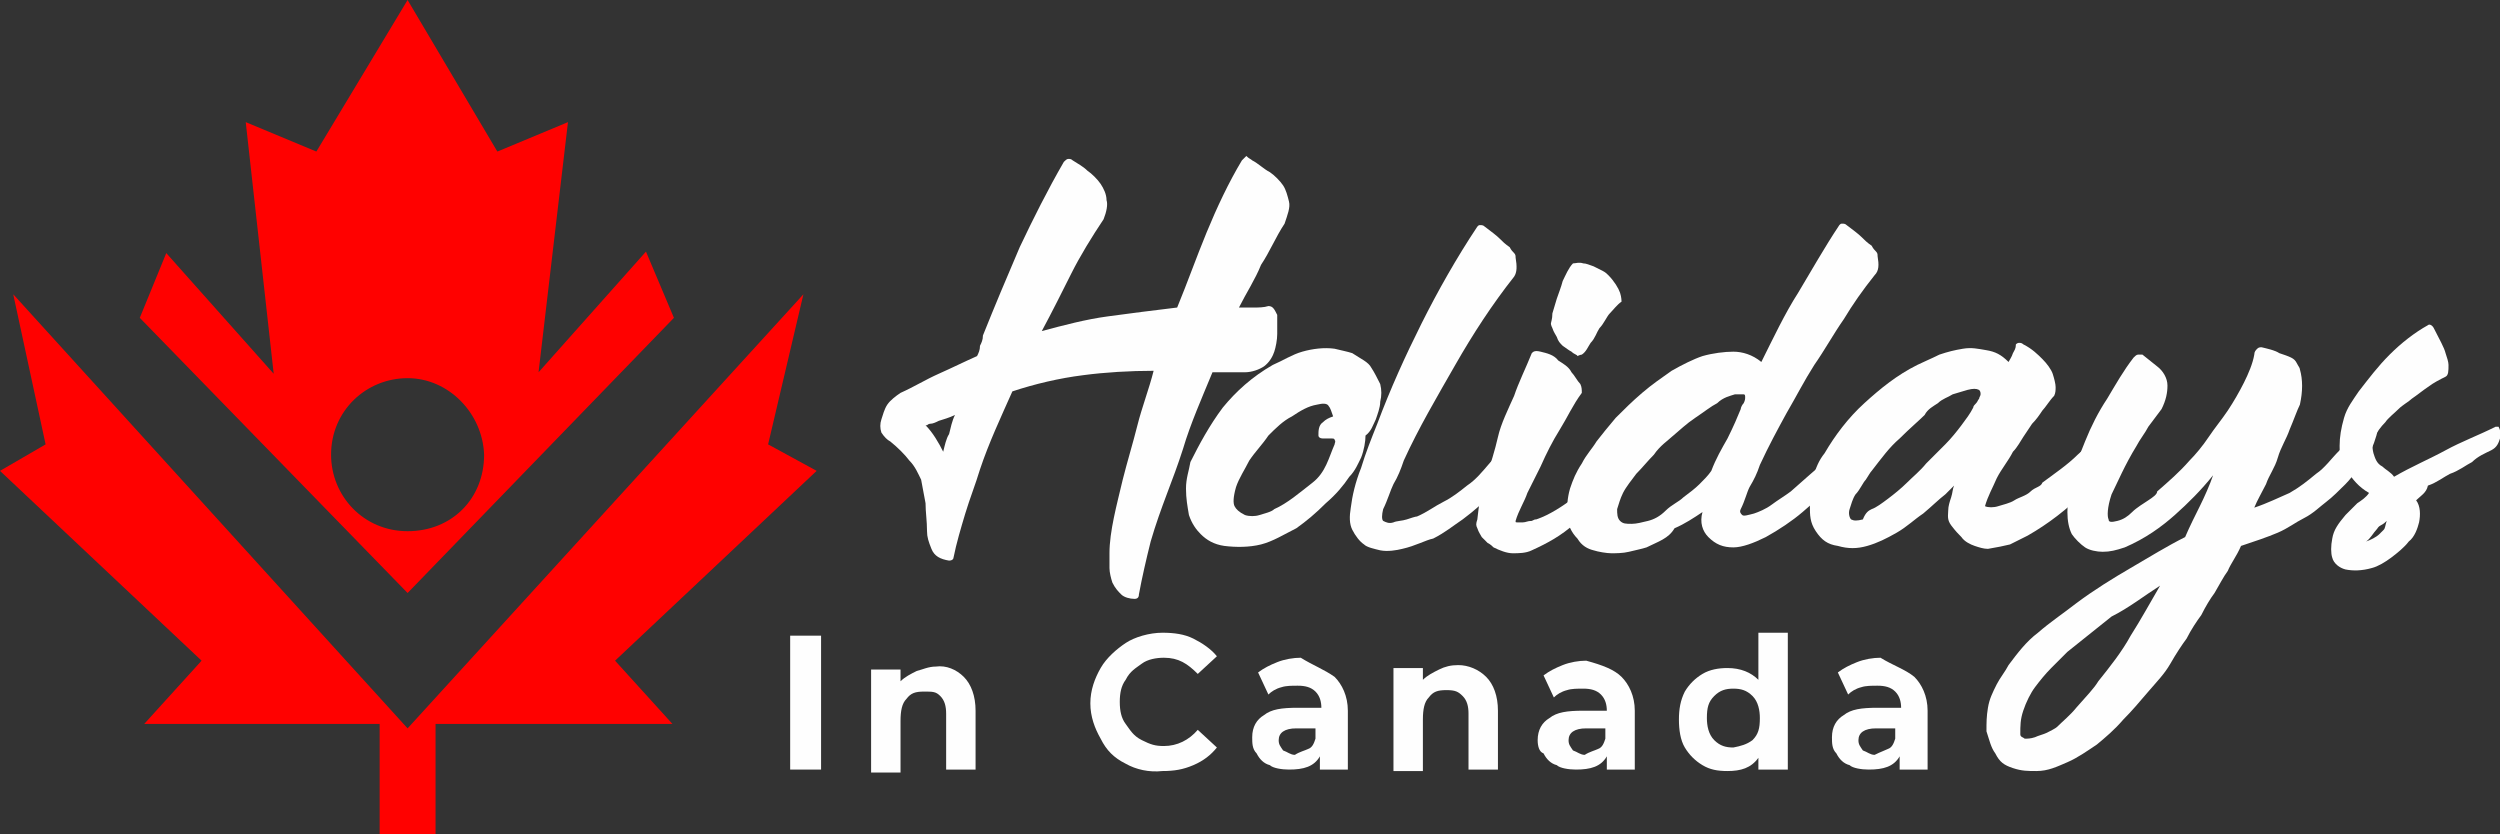
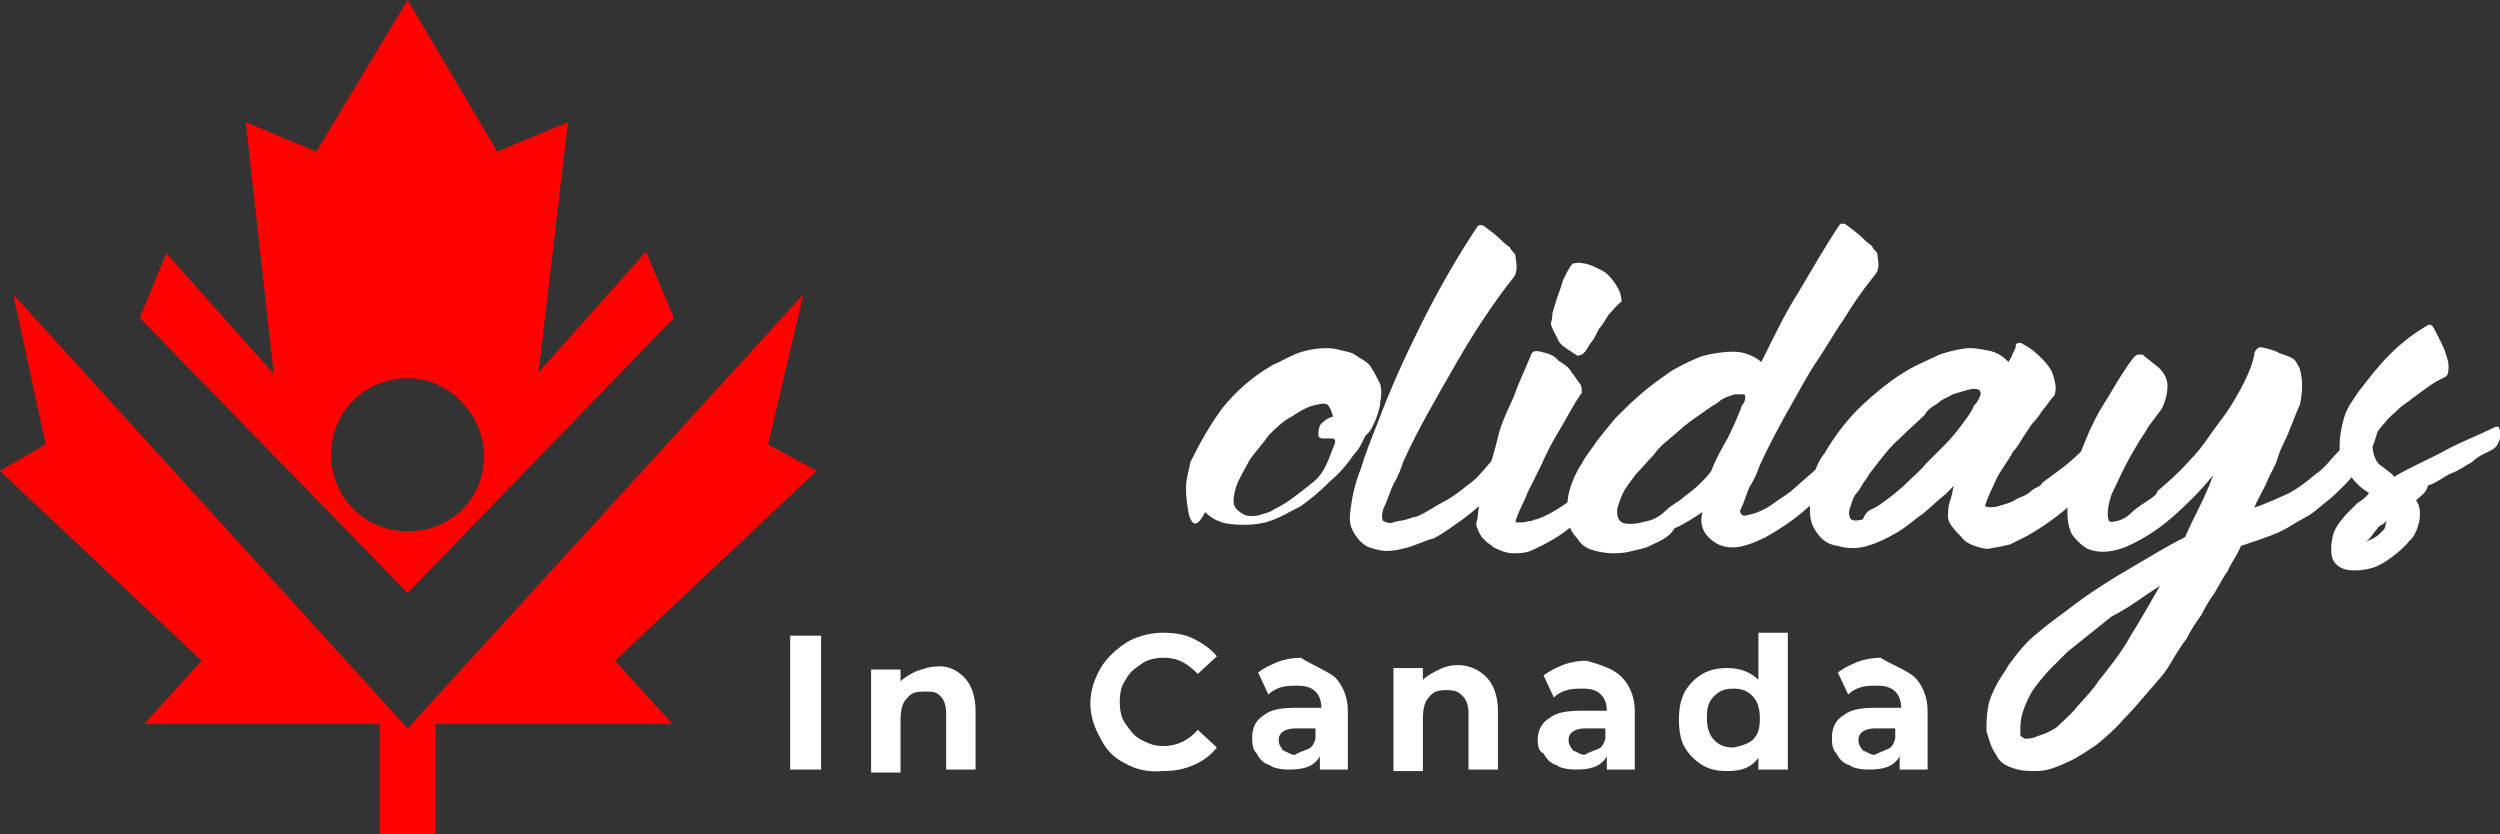
<svg xmlns="http://www.w3.org/2000/svg" version="1.1" id="Layer_1" x="0px" y="0px" width="169.9px" height="56.7px" viewBox="0 0 169.9 56.7" style="enable-background:new 0 0 169.9 56.7;" xml:space="preserve">
  <rect x="0" y="0" width="169.9" height="56.7" fill="#333333" stroke="none" />
  <style type="text/css">
	.st0{fill:#FEFEFE;}
	.st1{fill-rule:evenodd;clip-rule:evenodd;fill:#FF0100;}
</style>
  <g>
    <g>
-       <path class="st0" d="M85.1,10.9c0.4,0.2,0.8,0.6,1.2,0.8c0.3,0.2,0.7,0.6,0.9,0.9s0.3,0.7,0.4,1.1c0.1,0.4-0.1,0.9-0.3,1.5    c-0.6,0.9-1,1.9-1.6,2.8c-0.4,1-1,1.9-1.5,2.9c0.3,0,0.7,0,1,0c0.3,0,0.7,0,1-0.1c0.3,0,0.4,0.2,0.6,0.6c0,0.4,0,0.9,0,1.3    c0,0.4-0.1,0.9-0.2,1.2c-0.1,0.3-0.3,0.7-0.7,1c-0.3,0.2-0.8,0.4-1.3,0.4c-0.3,0-0.8,0-1.1,0s-0.8,0-1.1,0c-0.7,1.7-1.5,3.5-2,5.2    c-0.7,2.2-1.5,3.9-2.2,6.3c-0.3,1.2-0.6,2.5-0.8,3.6c0,0.2-0.1,0.3-0.3,0.3c-0.3,0-0.7-0.1-0.9-0.3c-0.2-0.2-0.4-0.4-0.6-0.8    c-0.1-0.3-0.2-0.7-0.2-1c0-0.3,0-0.7,0-1c0-1.5,0.5-3.3,0.9-5c0.3-1.2,0.7-2.5,1-3.7c0.3-1.2,0.8-2.5,1.1-3.7    c-1.6,0-3.3,0.1-4.8,0.3c-1.6,0.2-3.3,0.6-4.8,1.1c-0.8,1.8-1.6,3.5-2.2,5.3c-0.3,1-0.7,2-1,3c-0.3,1-0.6,2-0.8,3    c0,0.1-0.1,0.2-0.3,0.2c-0.6-0.1-1-0.3-1.2-0.8s-0.3-0.8-0.3-1.2c0-0.7-0.1-1.3-0.1-1.9c-0.1-0.6-0.2-1-0.3-1.6    c-0.2-0.4-0.4-0.9-0.8-1.3c-0.3-0.4-0.8-0.9-1.3-1.3c-0.2-0.1-0.4-0.3-0.6-0.6c-0.1-0.3-0.1-0.6,0-0.9c0.1-0.3,0.2-0.7,0.4-1    s0.6-0.6,0.9-0.8c0.9-0.4,1.7-0.9,2.6-1.3c0.9-0.4,1.7-0.8,2.6-1.2c0.1-0.2,0.2-0.4,0.2-0.7c0.1-0.2,0.2-0.4,0.2-0.7    c0.8-2,1.6-3.9,2.5-6c0.9-1.9,1.9-3.9,3-5.8c0.1-0.1,0.2-0.2,0.3-0.2c0.1,0,0.2,0,0.3,0.1c0.3,0.2,0.7,0.4,1,0.7    c0.3,0.2,0.7,0.6,0.9,0.9c0.2,0.3,0.4,0.7,0.4,1.1c0.1,0.3,0,0.8-0.2,1.3c-0.8,1.2-1.6,2.5-2.2,3.7s-1.3,2.6-2,3.9    c1.5-0.4,3-0.8,4.5-1c1.5-0.2,3-0.4,4.7-0.6c0.7-1.7,1.3-3.4,2-5.1s1.5-3.4,2.4-4.9c0.1-0.1,0.2-0.2,0.3-0.3    C84.9,10.8,85,10.8,85.1,10.9z M64.1,30.7c0.1-0.4,0.2-0.9,0.4-1.2c0.1-0.4,0.2-0.9,0.4-1.3c-0.4,0.2-0.8,0.3-1.1,0.4    c-0.2,0.1-0.4,0.2-0.6,0.2c-0.1,0-0.2,0.1-0.2,0.1s0,0-0.1,0C63.4,29.4,63.8,30.1,64.1,30.7z" />
-       <path class="st0" d="M93.2,25c0.2,0.3,0.4,0.7,0.6,1.1c0.1,0.4,0.1,0.8,0,1.2c0,0.4-0.2,0.9-0.3,1.2c-0.2,0.4-0.3,0.8-0.7,1.1    c0,0.4-0.1,1-0.3,1.5c-0.2,0.4-0.4,0.9-0.8,1.3c-0.4,0.6-0.9,1.2-1.6,1.8c-0.7,0.7-1.3,1.2-2,1.7c-0.8,0.4-1.6,0.9-2.4,1.1    c-0.8,0.2-1.7,0.2-2.5,0.1c-0.7-0.1-1.2-0.4-1.6-0.8C81.3,36,81,35.6,80.8,35c-0.1-0.6-0.2-1.1-0.2-1.8s0.2-1.2,0.3-1.8    c0.6-1.2,1.3-2.5,2.2-3.7c0.9-1.1,2-2.1,3.4-2.9c0.7-0.3,1.3-0.7,2-0.9c0.7-0.2,1.5-0.3,2.2-0.2c0.4,0.1,0.9,0.2,1.2,0.3    C92.5,24.4,93,24.6,93.2,25z M90.7,30.2c0-0.1,0.1-0.2,0-0.3c0-0.1-0.1-0.1-0.2-0.1c-0.1,0-0.2,0-0.3,0c-0.1,0-0.2,0-0.3,0    c-0.2,0-0.3-0.1-0.3-0.2c0-0.3,0-0.7,0.3-0.9c0.2-0.2,0.4-0.3,0.7-0.4c-0.1-0.3-0.2-0.6-0.3-0.7c-0.1-0.2-0.4-0.2-0.8-0.1    c-0.6,0.1-1.1,0.4-1.7,0.8c-0.6,0.3-1.1,0.8-1.6,1.3c-0.4,0.6-0.9,1.1-1.3,1.7c-0.3,0.6-0.7,1.2-0.9,1.8c-0.2,0.7-0.2,1.1-0.1,1.3    c0.1,0.2,0.3,0.4,0.7,0.6c0.3,0.1,0.7,0.1,1,0s0.8-0.2,1-0.4c0.9-0.4,1.7-1.1,2.6-1.8S90.3,31.1,90.7,30.2z" />
+       <path class="st0" d="M93.2,25c0.2,0.3,0.4,0.7,0.6,1.1c0.1,0.4,0.1,0.8,0,1.2c0,0.4-0.2,0.9-0.3,1.2c-0.2,0.4-0.3,0.8-0.7,1.1    c-0.2,0.4-0.4,0.9-0.8,1.3c-0.4,0.6-0.9,1.2-1.6,1.8c-0.7,0.7-1.3,1.2-2,1.7c-0.8,0.4-1.6,0.9-2.4,1.1    c-0.8,0.2-1.7,0.2-2.5,0.1c-0.7-0.1-1.2-0.4-1.6-0.8C81.3,36,81,35.6,80.8,35c-0.1-0.6-0.2-1.1-0.2-1.8s0.2-1.2,0.3-1.8    c0.6-1.2,1.3-2.5,2.2-3.7c0.9-1.1,2-2.1,3.4-2.9c0.7-0.3,1.3-0.7,2-0.9c0.7-0.2,1.5-0.3,2.2-0.2c0.4,0.1,0.9,0.2,1.2,0.3    C92.5,24.4,93,24.6,93.2,25z M90.7,30.2c0-0.1,0.1-0.2,0-0.3c0-0.1-0.1-0.1-0.2-0.1c-0.1,0-0.2,0-0.3,0c-0.1,0-0.2,0-0.3,0    c-0.2,0-0.3-0.1-0.3-0.2c0-0.3,0-0.7,0.3-0.9c0.2-0.2,0.4-0.3,0.7-0.4c-0.1-0.3-0.2-0.6-0.3-0.7c-0.1-0.2-0.4-0.2-0.8-0.1    c-0.6,0.1-1.1,0.4-1.7,0.8c-0.6,0.3-1.1,0.8-1.6,1.3c-0.4,0.6-0.9,1.1-1.3,1.7c-0.3,0.6-0.7,1.2-0.9,1.8c-0.2,0.7-0.2,1.1-0.1,1.3    c0.1,0.2,0.3,0.4,0.7,0.6c0.3,0.1,0.7,0.1,1,0s0.8-0.2,1-0.4c0.9-0.4,1.7-1.1,2.6-1.8S90.3,31.1,90.7,30.2z" />
      <path class="st0" d="M95.3,37.3c-0.4,0.1-1,0.2-1.5,0.1c-0.4-0.1-0.9-0.2-1.1-0.4c-0.3-0.2-0.6-0.6-0.8-1    c-0.2-0.4-0.2-0.9-0.1-1.5c0.1-0.8,0.3-1.7,0.7-2.7c0.3-1,0.7-2,1.1-3c0.9-2.4,1.9-4.6,3-6.8s2.4-4.5,3.8-6.6    c0.1-0.1,0.1-0.1,0.2-0.1c0.1,0,0.2,0,0.3,0.1c0.4,0.3,0.8,0.6,1,0.8c0.2,0.2,0.4,0.4,0.7,0.6c0.1,0.2,0.2,0.3,0.3,0.4    c0.1,0.1,0.1,0.2,0.1,0.3c0.1,0.6,0.1,1-0.1,1.3c-1.5,1.9-2.8,3.9-4,6c-1.2,2.1-2.5,4.3-3.5,6.5c-0.2,0.6-0.4,1.1-0.7,1.6    c-0.2,0.4-0.4,1.1-0.7,1.7c-0.1,0.4-0.1,0.7,0,0.8c0.2,0.1,0.4,0.2,0.7,0.1c0.2-0.1,0.6-0.1,0.9-0.2s0.6-0.2,0.7-0.2    c0.7-0.3,1.2-0.7,1.8-1c0.6-0.3,1.1-0.7,1.6-1.1c0.6-0.4,1-0.9,1.6-1.6c0.6-0.6,1.1-1.2,1.8-2h0.1c0,0,0.1,0,0.2,0.1    c0.1,0.1,0.2,0.3,0.2,0.7c0,0.3-0.1,0.7-0.4,1.1c-0.6,0.8-1.1,1.5-1.7,2.1c-0.6,0.7-1.3,1.3-2.1,1.9c-0.6,0.4-1.2,0.9-2,1.3    C96.9,36.7,96.2,37.1,95.3,37.3z" />
      <path class="st0" d="M111,29c0.3,0.2,0.4,0.4,0.6,0.8c0,0.3,0,0.7-0.2,0.9c-0.3,0.4-0.6,0.9-0.9,1.3c-0.3,0.4-0.7,0.9-1,1.2    c-0.8,0.8-1.6,1.6-2.5,2.4s-1.8,1.3-2.9,1.8c-0.4,0.2-0.9,0.2-1.3,0.2s-0.9-0.2-1.3-0.4c-0.1-0.1-0.2-0.2-0.4-0.3    c-0.1-0.1-0.3-0.3-0.4-0.4c-0.1-0.2-0.2-0.3-0.3-0.6c-0.1-0.2-0.1-0.3,0-0.6c0.1-0.9,0.2-1.8,0.6-2.8c0.3-1,0.6-1.9,0.8-2.8    c0.2-0.9,0.7-1.9,1.1-2.8c0.3-0.9,0.8-1.9,1.2-2.9c0.1-0.1,0.2-0.2,0.6-0.1c0.4,0.1,0.9,0.2,1.2,0.6c0.3,0.2,0.7,0.4,0.9,0.8    c0.2,0.2,0.4,0.6,0.6,0.8c0.1,0.2,0.1,0.4,0.1,0.6c-0.6,0.8-1,1.7-1.5,2.5s-0.9,1.6-1.3,2.5c-0.3,0.6-0.6,1.2-0.9,1.8    c-0.2,0.6-0.6,1.2-0.8,1.9c0,0.1,0,0.1,0.1,0.1s0.2,0,0.4,0s0.3-0.1,0.6-0.1c0.2-0.1,0.2-0.1,0.3-0.1c0.9-0.3,1.8-0.9,2.6-1.5    c0.8-0.7,1.6-1.3,2.2-2.1c0.3-0.3,0.7-0.8,1-1.1c0.3-0.4,0.7-0.8,0.9-1.2C110.8,28.9,110.9,28.9,111,29z M106.8,23.9    c-0.2-0.1-0.3-0.2-0.6-0.4c-0.2-0.2-0.3-0.3-0.4-0.6c-0.1-0.2-0.2-0.3-0.3-0.6c-0.1-0.2-0.1-0.3-0.1-0.3c0-0.1,0.1-0.3,0.1-0.7    c0.1-0.3,0.2-0.7,0.3-1c0.1-0.3,0.3-0.8,0.4-1.2c0.2-0.4,0.4-0.9,0.7-1.2c0.2,0,0.4-0.1,0.7,0c0.2,0,0.4,0.1,0.7,0.2    c0.2,0.1,0.4,0.2,0.6,0.3s0.3,0.2,0.4,0.3c0.4,0.4,0.7,0.9,0.8,1.2c0.1,0.3,0.1,0.6,0.1,0.6c-0.3,0.2-0.6,0.6-0.8,0.8    c-0.2,0.2-0.4,0.7-0.7,1c-0.2,0.3-0.3,0.7-0.6,1c-0.2,0.3-0.3,0.6-0.6,0.8c0,0-0.1,0-0.3,0.1C107.2,24.1,107,24.1,106.8,23.9z" />
      <path class="st0" d="M111.9,37.2c-0.3,0.1-0.8,0.2-1.2,0.3c-0.4,0.1-0.9,0.1-1.2,0.1c-0.3,0-0.9-0.1-1.2-0.2    c-0.4-0.1-0.8-0.3-1.1-0.8c-0.4-0.4-0.7-1-0.7-1.6s0-1.1,0.2-1.8c0.2-0.6,0.4-1.1,0.8-1.7c0.3-0.6,0.7-1,1-1.5    c0.3-0.4,0.8-1,1.3-1.6c0.6-0.6,1.1-1.1,1.8-1.7s1.3-1,2-1.5c0.7-0.4,1.5-0.8,2.1-1c0.7-0.2,1.5-0.3,2.1-0.3s1.3,0.2,1.9,0.7    c0.8-1.6,1.6-3.3,2.5-4.7c0.9-1.5,1.8-3.1,2.8-4.6c0.1-0.1,0.1-0.1,0.2-0.1c0.1,0,0.2,0,0.3,0.1c0.4,0.3,0.8,0.6,1,0.8    c0.2,0.2,0.4,0.4,0.7,0.6c0.1,0.2,0.2,0.3,0.3,0.4c0.1,0.1,0.1,0.2,0.1,0.3c0.1,0.6,0.1,1-0.2,1.3c-0.8,1-1.5,2-2.1,3    c-0.7,1-1.3,2.1-2,3.1c-0.7,1.1-1.2,2.1-1.9,3.3c-0.6,1.1-1.2,2.2-1.8,3.5c-0.2,0.6-0.4,1-0.7,1.5c-0.2,0.4-0.3,0.9-0.6,1.5    c-0.1,0.2,0,0.3,0.1,0.4c0.1,0.1,0.4,0,0.8-0.1c0.3-0.1,0.8-0.3,1.2-0.6s0.9-0.6,1.3-0.9c0.9-0.8,1.7-1.5,2.4-2.1s1.5-1.5,2.1-2.2    c0.1-0.1,0.1-0.1,0.2,0c0.2,0.2,0.3,0.4,0.4,0.8c0,0.1,0,0.3-0.1,0.4c0,0.2-0.1,0.3-0.2,0.4c-0.4,0.6-1,1.2-1.8,2    c-0.7,0.8-1.5,1.5-2.2,2.1s-1.6,1.2-2.5,1.7c-0.8,0.4-1.6,0.7-2.2,0.7c-0.7,0-1.2-0.2-1.7-0.7c-0.4-0.4-0.6-1-0.4-1.7    c-0.6,0.4-1.2,0.8-1.9,1.1C113.4,36.6,112.7,36.8,111.9,37.2z M112.4,30.9c-0.4,0.4-0.8,0.9-1.2,1.3c-0.3,0.4-0.7,0.9-0.9,1.3    c-0.2,0.4-0.3,0.8-0.4,1.1c0,0.3,0,0.6,0.2,0.8c0.2,0.2,0.4,0.2,0.8,0.2c0.3,0,0.7-0.1,1.1-0.2s0.8-0.3,1.2-0.7s0.9-0.6,1.2-0.9    c0.4-0.3,0.8-0.6,1.1-0.9s0.6-0.6,0.8-0.9c0.3-0.8,0.7-1.5,1.1-2.2c0.4-0.8,0.7-1.5,0.9-2c0-0.1,0.1-0.3,0.2-0.4    c0.1-0.2,0.1-0.3,0.1-0.4s0-0.2-0.1-0.2c-0.1,0-0.2,0-0.6,0c-0.3,0.1-0.8,0.2-1.2,0.6c-0.4,0.2-0.9,0.6-1.5,1    c-0.6,0.4-1,0.8-1.6,1.3C113.4,29.9,112.8,30.3,112.4,30.9z" />
      <path class="st0" d="M143.7,29.3c0.2,0.2,0.3,0.4,0.3,0.8s-0.1,0.6-0.2,0.8c-0.7,0.9-1.5,1.7-2.1,2.5c-1.2,1.2-2.5,2.2-3.9,3    c-0.4,0.2-0.8,0.4-1.2,0.6c-0.4,0.1-0.9,0.2-1.5,0.3c-0.3,0-0.6-0.1-0.9-0.2c-0.3-0.1-0.7-0.3-0.9-0.6c-0.2-0.2-0.4-0.4-0.7-0.8    s-0.2-0.7-0.2-1c0-0.3,0.1-0.6,0.2-0.9s0.1-0.6,0.2-0.8c-0.1,0.1-0.2,0.2-0.3,0.3c-0.1,0.1-0.2,0.2-0.3,0.3    c-0.4,0.3-0.9,0.8-1.5,1.3c-0.6,0.4-1.1,0.9-1.8,1.3c-0.7,0.4-1.3,0.7-2,0.9s-1.3,0.2-2,0c-0.7-0.1-1.1-0.4-1.5-1    s-0.4-1.1-0.4-1.7s0.1-1.2,0.2-1.9c0.2-0.7,0.4-1.2,0.8-1.7c0.7-1.2,1.6-2.4,2.7-3.4s2.2-1.9,3.6-2.6c0.4-0.2,0.9-0.4,1.5-0.7    c0.6-0.2,1-0.3,1.6-0.4s1,0,1.6,0.1c0.6,0.1,1,0.3,1.5,0.8c0.1-0.2,0.2-0.3,0.3-0.6c0.1-0.2,0.2-0.3,0.2-0.6c0,0,0.1-0.1,0.2-0.1    s0.2,0,0.3,0.1c0.6,0.3,1,0.7,1.3,1c0.3,0.3,0.6,0.7,0.7,1c0.1,0.3,0.2,0.7,0.2,0.9s0,0.4-0.1,0.6c-0.3,0.3-0.6,0.8-0.8,1    c-0.2,0.3-0.4,0.6-0.7,0.9c-0.2,0.3-0.4,0.6-0.6,0.9c-0.2,0.3-0.4,0.7-0.7,1c-0.3,0.6-0.8,1.2-1.1,1.8c-0.3,0.7-0.6,1.2-0.8,1.9    c0.2,0.1,0.6,0.1,0.9,0s0.8-0.2,1.1-0.4s0.8-0.3,1.1-0.6s0.7-0.3,0.8-0.6c0.8-0.6,1.7-1.2,2.4-1.9c0.8-0.7,1.5-1.5,2.1-2.2    C143.4,29.2,143.5,29.2,143.7,29.3z M127.2,34.6c0.3-0.1,0.7-0.4,1.1-0.7c0.4-0.3,0.9-0.7,1.3-1.1s0.9-0.8,1.3-1.3    c0.4-0.4,0.9-0.9,1.3-1.3c0.4-0.4,0.8-0.9,1.1-1.3c0.3-0.4,0.6-0.8,0.8-1.2c0-0.1,0.1-0.2,0.2-0.3c0.1-0.1,0.1-0.2,0.2-0.3    c0-0.1,0.1-0.2,0.1-0.3c0-0.1,0-0.2-0.1-0.3c-0.2-0.1-0.4-0.1-0.8,0c-0.3,0.1-0.7,0.2-1,0.3c-0.3,0.2-0.7,0.3-1,0.6    c-0.3,0.2-0.7,0.4-0.9,0.8c-0.4,0.4-1,0.9-1.7,1.6c-0.7,0.6-1.2,1.3-1.9,2.2c-0.1,0.1-0.2,0.3-0.4,0.6c-0.2,0.2-0.4,0.7-0.7,1    c-0.2,0.3-0.3,0.7-0.4,1s0,0.6,0.1,0.7c0.2,0.1,0.4,0.1,0.8,0C126.8,34.8,127,34.7,127.2,34.6z" />
      <path class="st0" d="M161.6,29c0,0.1,0,0.2-0.1,0.6c-0.1,0.3-0.2,0.7-0.4,1c-0.2,0.4-0.4,0.8-0.8,1.2c-0.3,0.4-0.6,0.8-0.9,1.1    c-0.4,0.4-0.9,0.9-1.3,1.2c-0.4,0.3-0.9,0.8-1.5,1.1c-0.6,0.3-1.1,0.7-1.8,1s-1.6,0.6-2.5,0.9c-0.3,0.7-0.7,1.2-0.9,1.7    c-0.3,0.4-0.6,1-0.9,1.5c-0.3,0.4-0.6,0.9-0.9,1.5c-0.3,0.4-0.7,1-1,1.6c-0.3,0.4-0.7,1-1.1,1.7c-0.4,0.7-0.9,1.2-1.5,1.9    c-0.6,0.7-1.1,1.3-1.7,1.9c-0.6,0.7-1.2,1.2-1.8,1.7c-0.6,0.4-1.3,0.9-2,1.2c-0.7,0.3-1.3,0.6-2.1,0.6c-0.6,0-1,0-1.6-0.2    s-0.9-0.4-1.2-1c-0.3-0.4-0.4-0.9-0.6-1.5c0-0.6,0-1,0.1-1.6c0.1-0.6,0.3-1,0.6-1.6c0.2-0.4,0.6-0.9,0.8-1.3    c0.6-0.8,1.2-1.6,2-2.2c0.8-0.7,1.7-1.3,2.6-2c1.2-0.9,2.5-1.7,3.7-2.4c1.2-0.7,2.5-1.5,3.7-2.1c0.3-0.7,0.7-1.5,1-2.1    s0.7-1.5,0.9-2.1c-0.8,1-1.7,1.9-2.6,2.7s-2,1.6-3.4,2.2c-0.6,0.2-1,0.3-1.5,0.3c-0.4,0-0.9-0.1-1.2-0.3c-0.3-0.2-0.7-0.6-0.9-0.9    c-0.2-0.4-0.3-0.9-0.3-1.5c0-0.9,0.1-1.7,0.3-2.4c0.2-0.8,0.6-1.6,0.9-2.4c0.4-1,0.9-2,1.5-2.9c0.6-1,1.1-1.9,1.8-2.8    c0.1-0.1,0.2-0.2,0.3-0.2s0.2,0,0.3,0l1,0.8c0.4,0.3,0.7,0.8,0.7,1.3s-0.1,1-0.4,1.6c-0.3,0.4-0.6,0.8-0.9,1.2    c-0.2,0.4-0.6,0.9-0.8,1.3c-0.8,1.3-1.3,2.5-1.7,3.3c-0.3,0.9-0.3,1.5-0.2,1.7c0,0.2,0.2,0.2,0.6,0.1s0.7-0.3,1-0.6    s0.8-0.6,1.1-0.8s0.6-0.4,0.6-0.6c0.8-0.7,1.5-1.3,2.2-2.1c0.4-0.4,0.9-1,1.3-1.6c0.4-0.6,0.9-1.2,1.3-1.8    c0.4-0.6,0.8-1.3,1.1-1.9s0.6-1.3,0.7-1.9c0-0.2,0.1-0.3,0.2-0.4c0.1-0.1,0.2-0.1,0.3-0.1c0.4,0.1,0.9,0.2,1.2,0.4    c0.3,0.1,0.6,0.2,0.8,0.3c0.2,0.1,0.3,0.2,0.4,0.4s0.2,0.3,0.2,0.4c0.2,0.7,0.2,1.5,0,2.4c-0.2,0.4-0.4,1-0.7,1.7    c-0.2,0.6-0.6,1.2-0.8,1.9s-0.6,1.2-0.8,1.8c-0.3,0.6-0.6,1.1-0.8,1.6c0.9-0.3,1.7-0.7,2.4-1c0.7-0.4,1.2-0.8,1.8-1.3    c0.6-0.4,1-1,1.6-1.6c0.4-0.6,1-1.1,1.5-1.7c0.1-0.1,0.2-0.1,0.3-0.1c0.2,0,0.2,0,0.3,0L161.6,29z M142.6,46.3    c0.8-1,1.6-2,2.2-3.1c0.7-1.1,1.3-2.2,2-3.4c-1.1,0.7-2.1,1.5-3.3,2.1c-1,0.8-2,1.6-3,2.4c-0.3,0.3-0.7,0.7-1.1,1.1    s-0.8,0.9-1.1,1.3s-0.6,1-0.8,1.6c-0.2,0.6-0.2,1-0.2,1.6c0,0.2,0.2,0.2,0.3,0.3c0.2,0,0.4,0,0.7-0.1c0.2-0.1,0.6-0.2,0.8-0.3    c0.2-0.1,0.6-0.3,0.7-0.4c0.4-0.4,0.9-0.8,1.3-1.3C141.8,47.3,142.3,46.8,142.6,46.3z" />
      <path class="st0" d="M164.2,34c0.3,0.4,0.3,1,0.2,1.5c-0.1,0.4-0.3,1-0.7,1.3c-0.3,0.4-0.8,0.8-1.2,1.1c-0.4,0.3-0.9,0.6-1.3,0.7    c-0.7,0.2-1.3,0.2-1.8,0.1c-0.4-0.1-0.8-0.4-0.9-0.8c-0.1-0.3-0.1-0.8,0-1.3c0.1-0.6,0.4-1,0.9-1.6c0.2-0.2,0.6-0.6,0.8-0.8    c0.3-0.2,0.6-0.4,0.8-0.7c-0.7-0.4-1.1-0.9-1.5-1.5S159,31,159,30.3c0-0.6,0.1-1.2,0.3-1.9c0.2-0.7,0.6-1.2,1-1.8    c0.7-0.9,1.3-1.7,2.1-2.5c0.8-0.8,1.7-1.5,2.6-2c0.1-0.1,0.3,0,0.4,0.2c0.4,0.8,0.7,1.3,0.8,1.7c0.1,0.3,0.2,0.6,0.2,0.8    c0,0.4,0,0.7-0.2,0.8c-0.4,0.2-0.8,0.4-1.2,0.7c-0.3,0.2-0.8,0.6-1.1,0.8c-0.2,0.2-0.6,0.4-0.9,0.7s-0.7,0.6-0.9,0.9    c-0.3,0.3-0.6,0.7-0.7,1c-0.2,0.3-0.2,0.7-0.1,1.1c0.1,0.3,0.2,0.7,0.6,0.9c0.2,0.2,0.6,0.4,0.8,0.7c1.2-0.7,2.4-1.2,3.5-1.8    c1.1-0.6,2.2-1,3.4-1.6c0.1,0,0.1,0,0.2,0c0.1,0.2,0.2,0.4,0.1,0.8c-0.1,0.3-0.2,0.6-0.6,0.8c-0.4,0.2-0.9,0.4-1.3,0.8    c-0.4,0.2-0.9,0.6-1.5,0.8c-0.4,0.2-0.9,0.6-1.5,0.8C164.9,33.5,164.5,33.7,164.2,34z M161.7,36.3c0.1-0.1,0.2-0.2,0.3-0.3    c0.1-0.1,0.1-0.3,0.2-0.6c-0.1,0.1-0.2,0.2-0.4,0.3c-0.2,0.1-0.2,0.2-0.3,0.3c-0.2,0.2-0.4,0.6-0.7,0.8    C161.1,36.7,161.5,36.5,161.7,36.3z" />
    </g>
  </g>
  <g>
    <g>
      <path class="st0" d="M53.7,43.2h2.1v9.1h-2.1V43.2z" />
      <path class="st0" d="M65.5,46c0.5,0.5,0.8,1.3,0.8,2.3v4h-2v-3.8c0-0.5-0.1-0.9-0.4-1.2S63.4,47,62.8,47s-0.9,0.1-1.2,0.5    c-0.3,0.3-0.4,0.8-0.4,1.5v3.5h-2v-7h2v0.8c0.3-0.3,0.7-0.5,1.1-0.7c0.4-0.1,0.8-0.3,1.3-0.3C64.3,45.2,65,45.5,65.5,46z" />
      <path class="st0" d="M76.5,51.9c-0.8-0.4-1.3-0.9-1.7-1.7c-0.4-0.7-0.7-1.5-0.7-2.4c0-0.9,0.3-1.7,0.7-2.4    c0.4-0.7,1.1-1.3,1.7-1.7S78.1,43,79,43c0.8,0,1.5,0.1,2.1,0.4s1.2,0.7,1.6,1.2l-1.3,1.2c-0.7-0.7-1.3-1.1-2.3-1.1    c-0.5,0-1.1,0.1-1.5,0.4c-0.4,0.3-0.8,0.5-1.1,1.1c-0.3,0.4-0.4,0.9-0.4,1.5s0.1,1.1,0.4,1.5c0.3,0.4,0.5,0.8,1.1,1.1    s0.9,0.4,1.5,0.4c0.9,0,1.7-0.4,2.3-1.1l1.3,1.2c-0.4,0.5-0.9,0.9-1.6,1.2s-1.3,0.4-2.1,0.4C78.1,52.5,77.2,52.3,76.5,51.9z" />
      <path class="st0" d="M90.7,46c0.5,0.5,0.9,1.3,0.9,2.3v4h-1.9v-0.9c-0.4,0.7-1.1,0.9-2.1,0.9c-0.5,0-1.1-0.1-1.3-0.3    c-0.4-0.1-0.7-0.4-0.9-0.8c-0.3-0.3-0.3-0.7-0.3-1.1c0-0.7,0.3-1.2,0.8-1.5c0.5-0.4,1.2-0.5,2.3-0.5h1.6c0-0.4-0.1-0.8-0.4-1.1    c-0.3-0.3-0.7-0.4-1.2-0.4c-0.4,0-0.8,0-1.1,0.1c-0.4,0.1-0.7,0.3-0.9,0.5l-0.7-1.5c0.4-0.3,0.8-0.5,1.3-0.7s1.1-0.3,1.6-0.3    C89.2,45.2,90,45.5,90.7,46z M88.9,50.9c0.3-0.1,0.4-0.4,0.5-0.7v-0.7h-1.3c-0.8,0-1.2,0.3-1.2,0.8c0,0.3,0.1,0.4,0.3,0.7    c0.3,0.1,0.5,0.3,0.8,0.3C88.3,51.1,88.7,51,88.9,50.9z" />
      <path class="st0" d="M101,46c0.5,0.5,0.8,1.3,0.8,2.3v4h-2v-3.8c0-0.5-0.1-0.9-0.4-1.2c-0.3-0.3-0.5-0.4-1.1-0.4s-0.9,0.1-1.2,0.5    c-0.3,0.3-0.4,0.8-0.4,1.5v3.5h-2v-7h2v0.8c0.3-0.3,0.7-0.5,1.1-0.7s0.8-0.3,1.3-0.3C99.8,45.2,100.5,45.5,101,46z" />
      <path class="st0" d="M110.2,46c0.5,0.5,0.9,1.3,0.9,2.3v4h-1.9v-0.9c-0.4,0.7-1.1,0.9-2.1,0.9c-0.5,0-1.1-0.1-1.3-0.3    c-0.4-0.1-0.7-0.4-0.9-0.8c-0.3-0.1-0.4-0.5-0.4-0.9c0-0.7,0.3-1.2,0.8-1.5c0.5-0.4,1.2-0.5,2.3-0.5h1.6c0-0.4-0.1-0.8-0.4-1.1    c-0.3-0.3-0.7-0.4-1.2-0.4c-0.4,0-0.8,0-1.1,0.1c-0.4,0.1-0.7,0.3-0.9,0.5l-0.7-1.5c0.4-0.3,0.8-0.5,1.3-0.7s1.1-0.3,1.6-0.3    C108.9,45.2,109.7,45.5,110.2,46z M108.6,50.9c0.3-0.1,0.4-0.4,0.5-0.7v-0.7h-1.3c-0.8,0-1.2,0.3-1.2,0.8c0,0.3,0.1,0.4,0.3,0.7    c0.3,0.1,0.5,0.3,0.8,0.3C108,51.1,108.4,51,108.6,50.9z" />
      <path class="st0" d="M121.5,42.7v9.6h-2v-0.8c-0.5,0.7-1.2,0.9-2.1,0.9c-0.7,0-1.2-0.1-1.7-0.4s-0.9-0.7-1.2-1.2    c-0.3-0.5-0.4-1.2-0.4-1.9c0-0.7,0.1-1.3,0.4-1.9c0.3-0.5,0.7-0.9,1.2-1.2s1.1-0.4,1.7-0.4c0.9,0,1.6,0.3,2.1,0.8V43h2V42.7z     M119.1,50.3c0.4-0.4,0.5-0.8,0.5-1.5c0-0.5-0.1-1.1-0.5-1.5c-0.4-0.4-0.8-0.5-1.3-0.5s-0.9,0.1-1.3,0.5c-0.4,0.4-0.5,0.8-0.5,1.5    c0,0.5,0.1,1.1,0.5,1.5s0.8,0.5,1.3,0.5C118.3,50.7,118.7,50.6,119.1,50.3z" />
      <path class="st0" d="M130.1,46c0.5,0.5,0.9,1.3,0.9,2.3v4h-1.9v-0.9c-0.4,0.7-1.1,0.9-2.1,0.9c-0.5,0-1.1-0.1-1.3-0.3    c-0.4-0.1-0.7-0.4-0.9-0.8c-0.3-0.3-0.3-0.7-0.3-1.1c0-0.7,0.3-1.2,0.8-1.5c0.5-0.4,1.2-0.5,2.3-0.5h1.6c0-0.4-0.1-0.8-0.4-1.1    c-0.3-0.3-0.7-0.4-1.2-0.4c-0.4,0-0.8,0-1.1,0.1c-0.4,0.1-0.7,0.3-0.9,0.5l-0.7-1.5c0.4-0.3,0.8-0.5,1.3-0.7s1.1-0.3,1.6-0.3    C128.6,45.2,129.5,45.5,130.1,46z M128.3,50.9c0.3-0.1,0.4-0.4,0.5-0.7v-0.7h-1.3c-0.8,0-1.2,0.3-1.2,0.8c0,0.3,0.1,0.4,0.3,0.7    c0.3,0.1,0.5,0.3,0.8,0.3C127.8,51.1,128.1,51,128.3,50.9z" />
    </g>
  </g>
  <g>
    <polygon class="st1" points="54.6,20 52.2,30.2 55.5,32 41.8,44.9 45.7,49.2 29.6,49.2 29.6,56.7 25.8,56.7 25.8,49.2 9.8,49.2    13.7,44.9 0,32 3.1,30.2 0.9,20 27.7,49.5  " />
    <path class="st1" d="M45.8,21.6L27.7,40.3L9.5,21.6l1.8-4.4l7.3,8.2L16.7,8.3l4.8,2L27.7,0l0,0l6.1,10.3l4.8-2l-2,17l7.3-8.2   L45.8,21.6 M27.7,25.7c-2.8,0-5.2,2.2-5.2,5.2c0,2.8,2.2,5.2,5.2,5.2s5.2-2.2,5.2-5.2C32.8,28.1,30.5,25.7,27.7,25.7L27.7,25.7   L27.7,25.7z" />
  </g>
</svg>